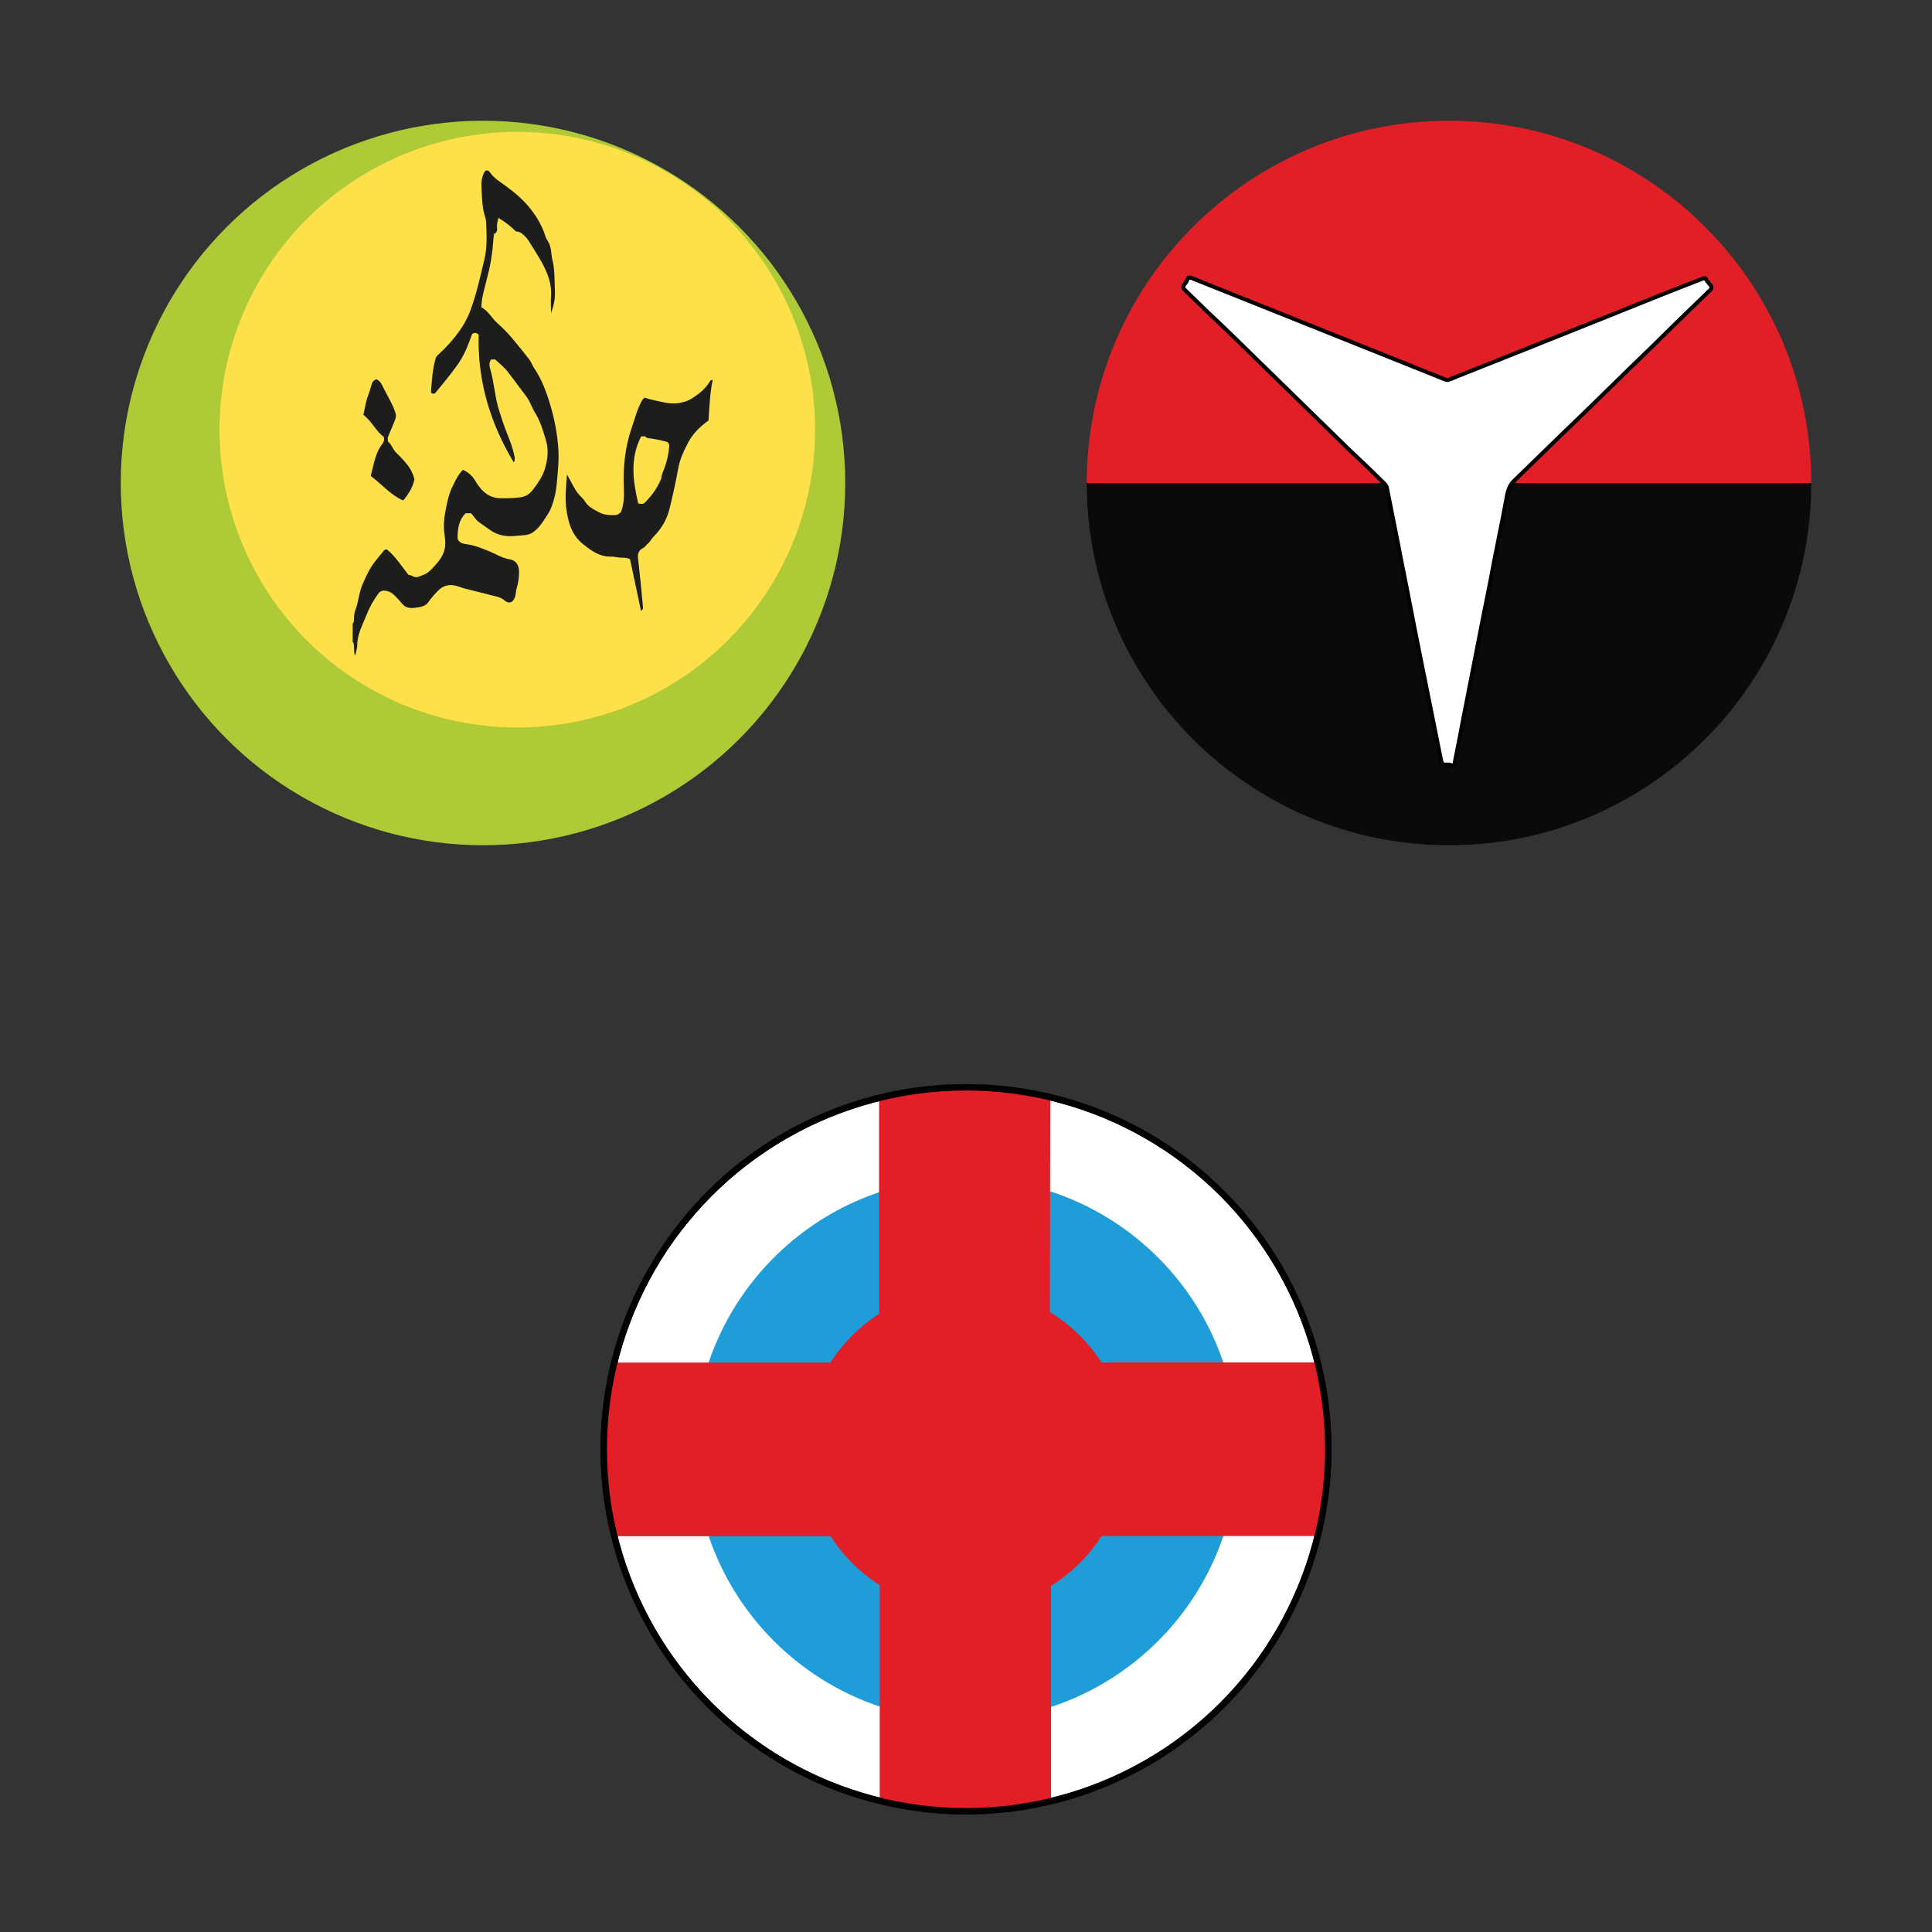
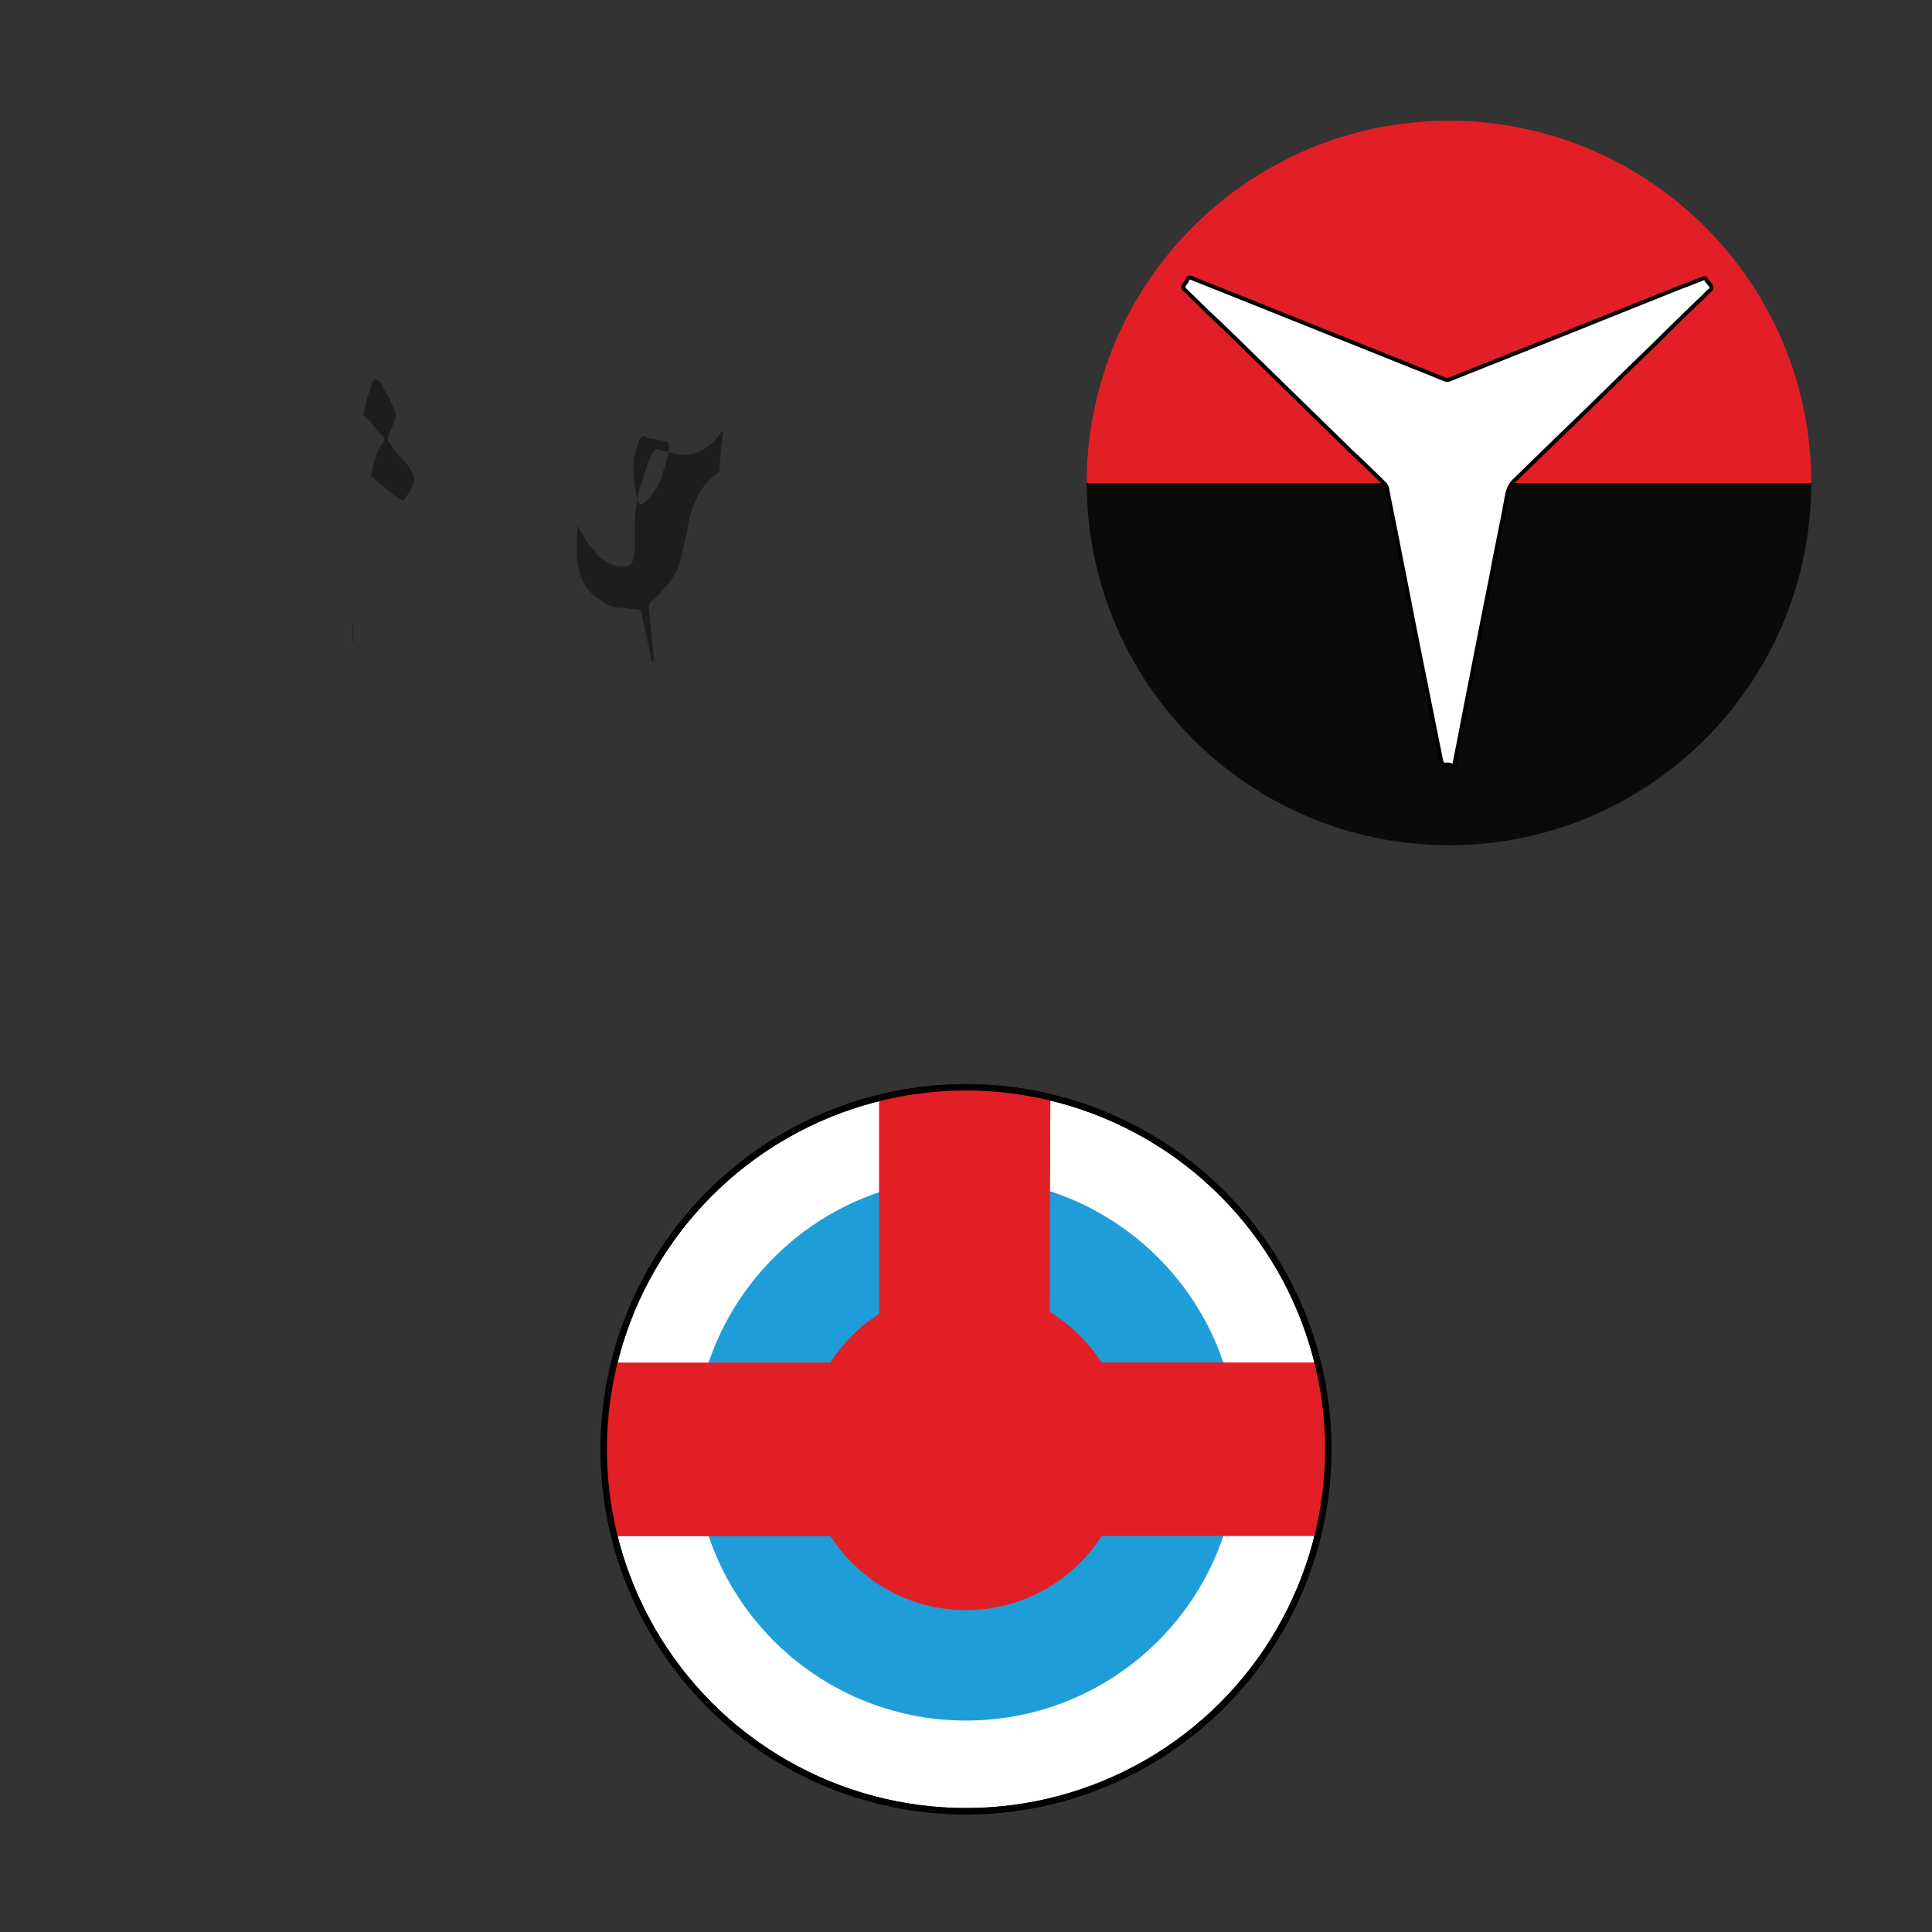
<svg xmlns="http://www.w3.org/2000/svg" id="Layer_1" data-name="Layer 1" viewBox="0 0 200 200">
  <rect x="0" y="0" width="200" height="200" fill="#333333" stroke="none" />
  <defs>
    <style>
      .cls-1 {
        fill: #0b0a0a;
      }

      .cls-1, .cls-2, .cls-3, .cls-4, .cls-5, .cls-6 {
        stroke-width: 0px;
      }

      .cls-7 {
        fill: none;
      }

      .cls-7, .cls-8, .cls-9 {
        stroke: #010101;
        stroke-miterlimit: 10;
      }

      .cls-7, .cls-9 {
        stroke-width: .66px;
      }

      .cls-2 {
        fill: #fee14a;
      }

      .cls-8 {
        stroke-width: .41px;
      }

      .cls-8, .cls-9 {
        fill: #fff;
      }

      .cls-3 {
        fill: #1f9dd9;
      }

      .cls-4 {
        fill: #e21f26;
      }

      .cls-5 {
        fill: #aeca36;
      }

      .cls-6 {
        fill: #1d1d1b;
      }
    </style>
  </defs>
  <g>
    <ellipse class="cls-9" cx="100" cy="150.03" rx="37.5" ry="37.47" />
    <ellipse class="cls-3" cx="100" cy="150.03" rx="28.11" ry="28.08" />
    <g>
      <ellipse class="cls-4" cx="100" cy="150.03" rx="16.67" ry="16.65" />
      <path class="cls-4" d="m91.07,141.05h-27.51c-.73,2.84-1.06,5.88-1.06,8.99s.4,6.08,1.06,8.99h27.51v-17.97Z" />
      <path class="cls-4" d="m108.73,113.56c-2.84-.66-5.75-1.06-8.8-1.06s-6.02.4-8.93,1.06v27.42h17.66l.07-27.42Z" />
      <path class="cls-4" d="m91.07,141.05h17.66v17.97h-17.66v-17.97Z" />
-       <path class="cls-4" d="m91.07,159.02v27.42c2.84.73,5.82,1.06,8.93,1.06s5.95-.33,8.8-1.06v-27.42h-17.72Z" />
      <path class="cls-4" d="m137.5,150.03c0-3.11-.4-6.08-1.06-8.99h-27.71v17.97h27.65c.73-2.91,1.12-5.88,1.12-8.99Z" />
    </g>
    <ellipse class="cls-7" cx="100" cy="150.03" rx="37.5" ry="37.47" />
  </g>
  <g>
-     <circle class="cls-5" cx="50" cy="50" r="37.5" />
-     <circle class="cls-2" cx="53.55" cy="44.48" r="30.83" />
    <g>
      <path class="cls-6" d="m36.51,64.53s.04,0,.06,0v1.96h-.06v-1.96Z" />
-       <path class="cls-6" d="m36.56,66.49c0-.65,0-1.3,0-1.96.12-.27.08-.57.1-.85.04-.42.24-.77.33-1.17.15-.65.25-1.32.51-1.94.35-.84.73-1.67,1.29-2.4.29-.38.6-.74.9-1.11.07-.12.2-.19.33-.2.91.71,1.52,1.72,2.26,2.64.19.03.36.09.53.19.36.17.7-.07,1.02-.18.41-.14.73-.46,1.02-.77.4-.44.81-.9,1.04-1.46.28-.64.22-1.32.12-1.99-.1-.75-.07-1.51.08-2.26.18-.93.34-1.87.78-2.72.29-.58.55-1.19,1.05-1.67.53.22.98.62,1.27,1.12.61,1.03,1.39,1.84,2.73,1.82.73-.01,1.47.01,2.19-.15.5-.11.86-.45,1.15-.85.48-.64.93-1.31,1.16-2.09.29-.97.38-1.96.09-2.94-.3-1-.59-2-1.17-2.9-.21-.34-.35-.73-.54-1.09-.27-.54-.68-.98-1.03-1.47-.39-.54-.81-1.07-1.21-1.61-.37-.48-.87-.86-1.3-1.27h-.42c-.26.35-.17.71-.07,1.07.38,1.34.45,2.75.86,4.09.27.88.56,1.75.9,2.61.29.72.57,1.45.72,2.22.04.21.09.43-.07.66-2.46-4.09-3.76-8.47-3.63-13.24-.29-.19-.37-.2-.67-.06-.91,2.51-1.09,2.81-3.85,6.16-.14.07-.32.03-.42-.08.09-1.18.15-2.38.49-3.55.07-.18.19-.33.35-.45.79-.72,1.5-1.52,2.12-2.39.47-.66.86-1.39,1.14-2.15.62-1.7,1.01-3.46,1.43-5.22.31-1.31.24-2.62.18-3.93-.03-.27-.1-.54-.19-.8-.21-.79-.23-1.59-.27-2.39-.02-.48-.06-.94.08-1.42.05-.25.16-.48.32-.67.16-.06.34,0,.44.14.4.61,1,.97,1.57,1.38,1.01.73,1.97,1.54,2.73,2.54.66.84,1.17,1.79,1.49,2.81.06.16.14.31.24.45.38.59.3,1.3.46,1.94.2.81.21,1.64.23,2.47.01.51.06,1.03,0,1.54-.07.5-.2,1-.38,1.48,0-.57-.04-1.15,0-1.71.11-1.34-.38-2.51-1.01-3.65-.37-.66-.79-1.29-1.18-1.93-.21-.37-.49-.7-.83-.96-.17-.14-.38-.21-.6-.2-.54-.55-1.16-1.03-1.83-1.41-.06.24-.11.48-.14.73-.03.27.11.58-.13.82-.19.04-.19.19-.21.34-.07.77-.13,1.53-.25,2.29-.13.91-.38,1.8-.6,2.69-.2.79-.42,1.57-.43,2.38.73.38,1.07,1.12,1.63,1.62.54.47,1.05.99,1.51,1.53.63.75,1.25,1.51,1.85,2.29.18.23.26.54.43.79.83,1.2,1.32,2.55,1.73,3.93.46,1.53.74,3.11.83,4.7.06,1.17-.08,2.28-.18,3.43-.08.89-.29,1.77-.63,2.59-.13.29-.3.57-.48.84-.39.59-.78,1.19-1.37,1.59-.39.27-.86.28-1.32.32l-.47.04c-.91.09-1.77-.03-2.56-.57-.4-.28-.81-.56-1.2-.84-.35-.26-.56-.64-.84-.94h-.55c-.61.54-.87,1.46-.84,2.66.19.45.61.5,1.01.56.74.1,1.41.38,2.1.65.76.29,1.44.76,2.27.9.65.11.96.56.98,1.22.01.6-.07,1.19-.24,1.77-.09.31-.08.64-.19.94-.21.58-.64.71-1.11.3-.42-.37-.96-.4-1.46-.54-.85-.24-1.71-.42-2.57-.65-.52-.13-1-.4-1.56-.37-.43.01-.85.19-1.16.49-.41.4-.79.83-1.12,1.3-.23.32-.62.45-1,.51-.61.1-1.24.18-1.69-.37-.3-.37-.63-.72-.99-1.04-.23-.18-.5-.29-.78-.31-.28-.05-.56.08-.71.32-.51.69-.93,1.45-1.24,2.26-.19.47-.4.94-.59,1.41-.22.57-.34,1.17-.35,1.78-.04.33-.11.66-.23.97-.14-.44-.02-.93-.16-1.37h0Z" />
-       <path class="cls-6" d="m66.35,63.2l-1.13-5.31c-.42-.24-.87-.1-1.29-.2-.26-.05-.52-.08-.79-.07-1.12-.01-1.96-.63-2.78-1.29-1.21-.97-1.57-2.32-1.75-3.78-.13-1.13,0-2.23.08-3.44.28.51.51.94.75,1.37.22.4.5.76.84,1.08.21.2.33.47.52.67.34.37.79.57,1.23.81.53.28,1.1.3,1.68.28.26,0,.4-.19.56-.29.34-.85.34-1.69.31-2.55-.09-2.11.12-4.2.82-6.21.32-.93.55-1.89,1.03-2.75.07-.14.17-.26.29-.36.57.21,1.2.3,1.81.45,1.1.27,2.19.21,3.15-.4.68-.43,1.32-.95,1.76-1.65.06-.1.08-.23.34-.23-.3,1.39-.34,2.79-.43,4.19-.85.62-1.6,1.33-2.09,2.25-.45.86-.87,1.73-1.05,2.72-.24,1.34-.54,2.69-.86,4.02-.26,1.15-.84,2.2-1.68,3.03-.22.21-.36.54-.57.7s-.3.39-.54.5c-.4.19-.56.54-.52.98.09.93.21,1.86.3,2.79.08.79.15,1.58.22,2.36.03.15-.06.3-.21.35h0Zm-.27-11.08c.24.04.46.1.66-.08.7-.68,1.27-1.48,1.66-2.38.11-.24.09-.52.2-.76.37-.83.59-1.72.67-2.63.04-.2-.03-.4-.2-.52-.68-.19-1.38-.33-2.08-.41l-.24-.18-.38.02c-1.16,2.25-.86,4.57-.3,6.94h0Z" />
+       <path class="cls-6" d="m66.35,63.2c-.42-.24-.87-.1-1.29-.2-.26-.05-.52-.08-.79-.07-1.12-.01-1.96-.63-2.78-1.29-1.21-.97-1.57-2.32-1.75-3.78-.13-1.13,0-2.23.08-3.44.28.51.51.94.75,1.37.22.4.5.76.84,1.08.21.2.33.47.52.67.34.37.79.57,1.23.81.53.28,1.1.3,1.68.28.26,0,.4-.19.56-.29.34-.85.34-1.69.31-2.55-.09-2.11.12-4.2.82-6.21.32-.93.55-1.89,1.03-2.75.07-.14.17-.26.29-.36.57.21,1.2.3,1.81.45,1.1.27,2.19.21,3.15-.4.68-.43,1.32-.95,1.76-1.65.06-.1.08-.23.34-.23-.3,1.39-.34,2.79-.43,4.19-.85.62-1.6,1.33-2.09,2.25-.45.86-.87,1.73-1.05,2.72-.24,1.34-.54,2.69-.86,4.02-.26,1.15-.84,2.2-1.68,3.03-.22.21-.36.54-.57.7s-.3.39-.54.5c-.4.19-.56.54-.52.98.09.93.21,1.86.3,2.79.08.79.15,1.58.22,2.36.03.15-.06.3-.21.35h0Zm-.27-11.08c.24.04.46.1.66-.08.7-.68,1.27-1.48,1.66-2.38.11-.24.09-.52.2-.76.37-.83.59-1.72.67-2.63.04-.2-.03-.4-.2-.52-.68-.19-1.38-.33-2.08-.41l-.24-.18-.38.02c-1.16,2.25-.86,4.57-.3,6.94h0Z" />
      <path class="cls-6" d="m38.38,49.27c.32-1.17.44-2.37,1.22-3.34.15-.2.2-.46.13-.71-.82-.59-1.24-1.61-2.11-2.27.15-.64.22-1.28.45-1.91.15-.38.28-.78.38-1.18.07-.3.22-.52.52-.6.47.21.6.65.8,1.04.42.83.92,1.61,1.19,2.52.05.19.04.39-.04.57-.22.63-.52,1.23-.76,1.86-.05.12,0,.28,0,.45.38.31.5.82.86,1.17.38.36.74.74,1.07,1.15.38.45.65.98.81,1.56-.13.83-.6,1.54-1.16,2.23-1.3-.56-2.19-1.66-3.35-2.53h0Z" />
    </g>
  </g>
  <g>
    <path class="cls-4" d="m187.5,50c0-20.7-16.8-37.5-37.5-37.5s-37.5,16.8-37.5,37.5" />
    <path class="cls-1" d="m112.5,50c0,20.7,16.8,37.5,37.5,37.5s37.5-16.8,37.5-37.5" />
    <path class="cls-8" d="m149.93,79.17c-.6,0-.66,0-.79-.66-.73-3.64-1.46-7.28-2.18-10.85-.66-3.24-1.26-6.48-1.92-9.72-.46-2.45-.99-4.96-1.46-7.41,0-.13-.13-.26-.2-.4-1.26-1.26-2.51-2.45-3.84-3.7-2.84-2.78-5.75-5.62-8.6-8.4-1.98-1.92-3.9-3.84-5.89-5.69-.79-.79-1.65-1.59-2.45-2.38-.13-.13-.13-.2-.07-.4.13-.2.33-.4.4-.66.07-.2.2-.2.4-.13l8.93,3.57c5.75,2.31,11.57,4.63,17.33,6.94.2.07.33.07.46,0,5.82-2.31,11.64-4.63,17.39-6.94,2.98-1.19,5.89-2.38,8.86-3.51.13-.07.26-.07.33.13.07.13.13.2.2.26.13.2.4.4.33.6,0,.2-.33.33-.46.53-1.85,1.79-3.7,3.57-5.49,5.36-3.17,3.04-6.28,6.15-9.46,9.19-1.65,1.59-3.24,3.17-4.89,4.76-.53.46-.73.99-.86,1.65-.53,2.98-1.19,5.89-1.72,8.86-.93,4.56-1.79,9.13-2.71,13.76-.33,1.72-.66,3.44-.99,5.09-.07.2-.13.33-.33.26-.07-.13-.2-.13-.33-.13Z" />
  </g>
</svg>